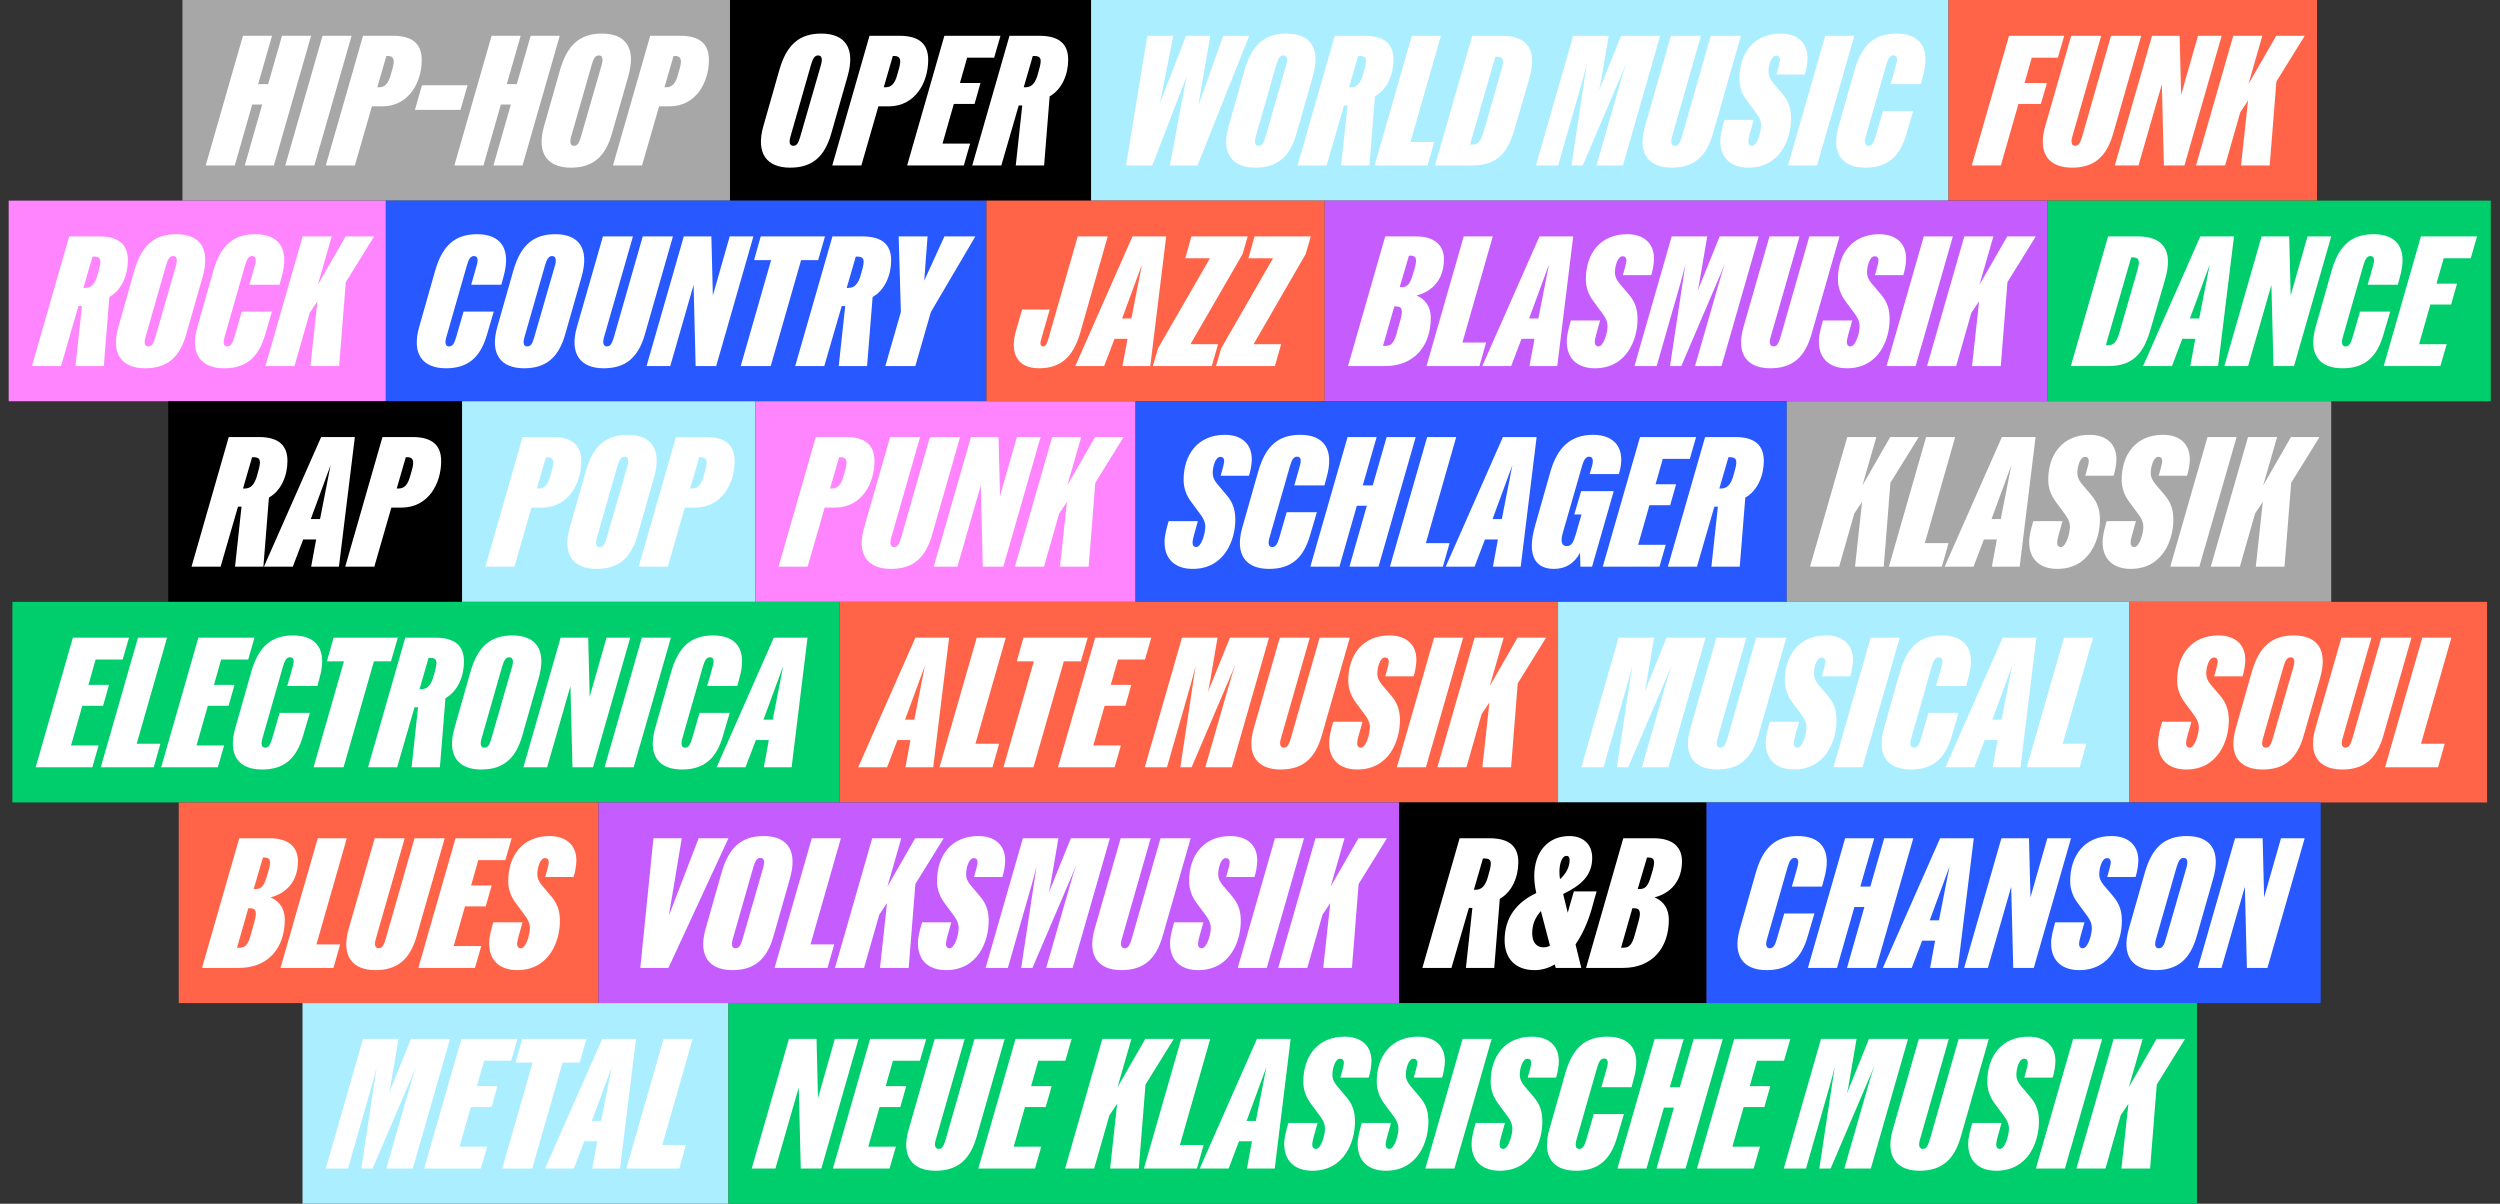
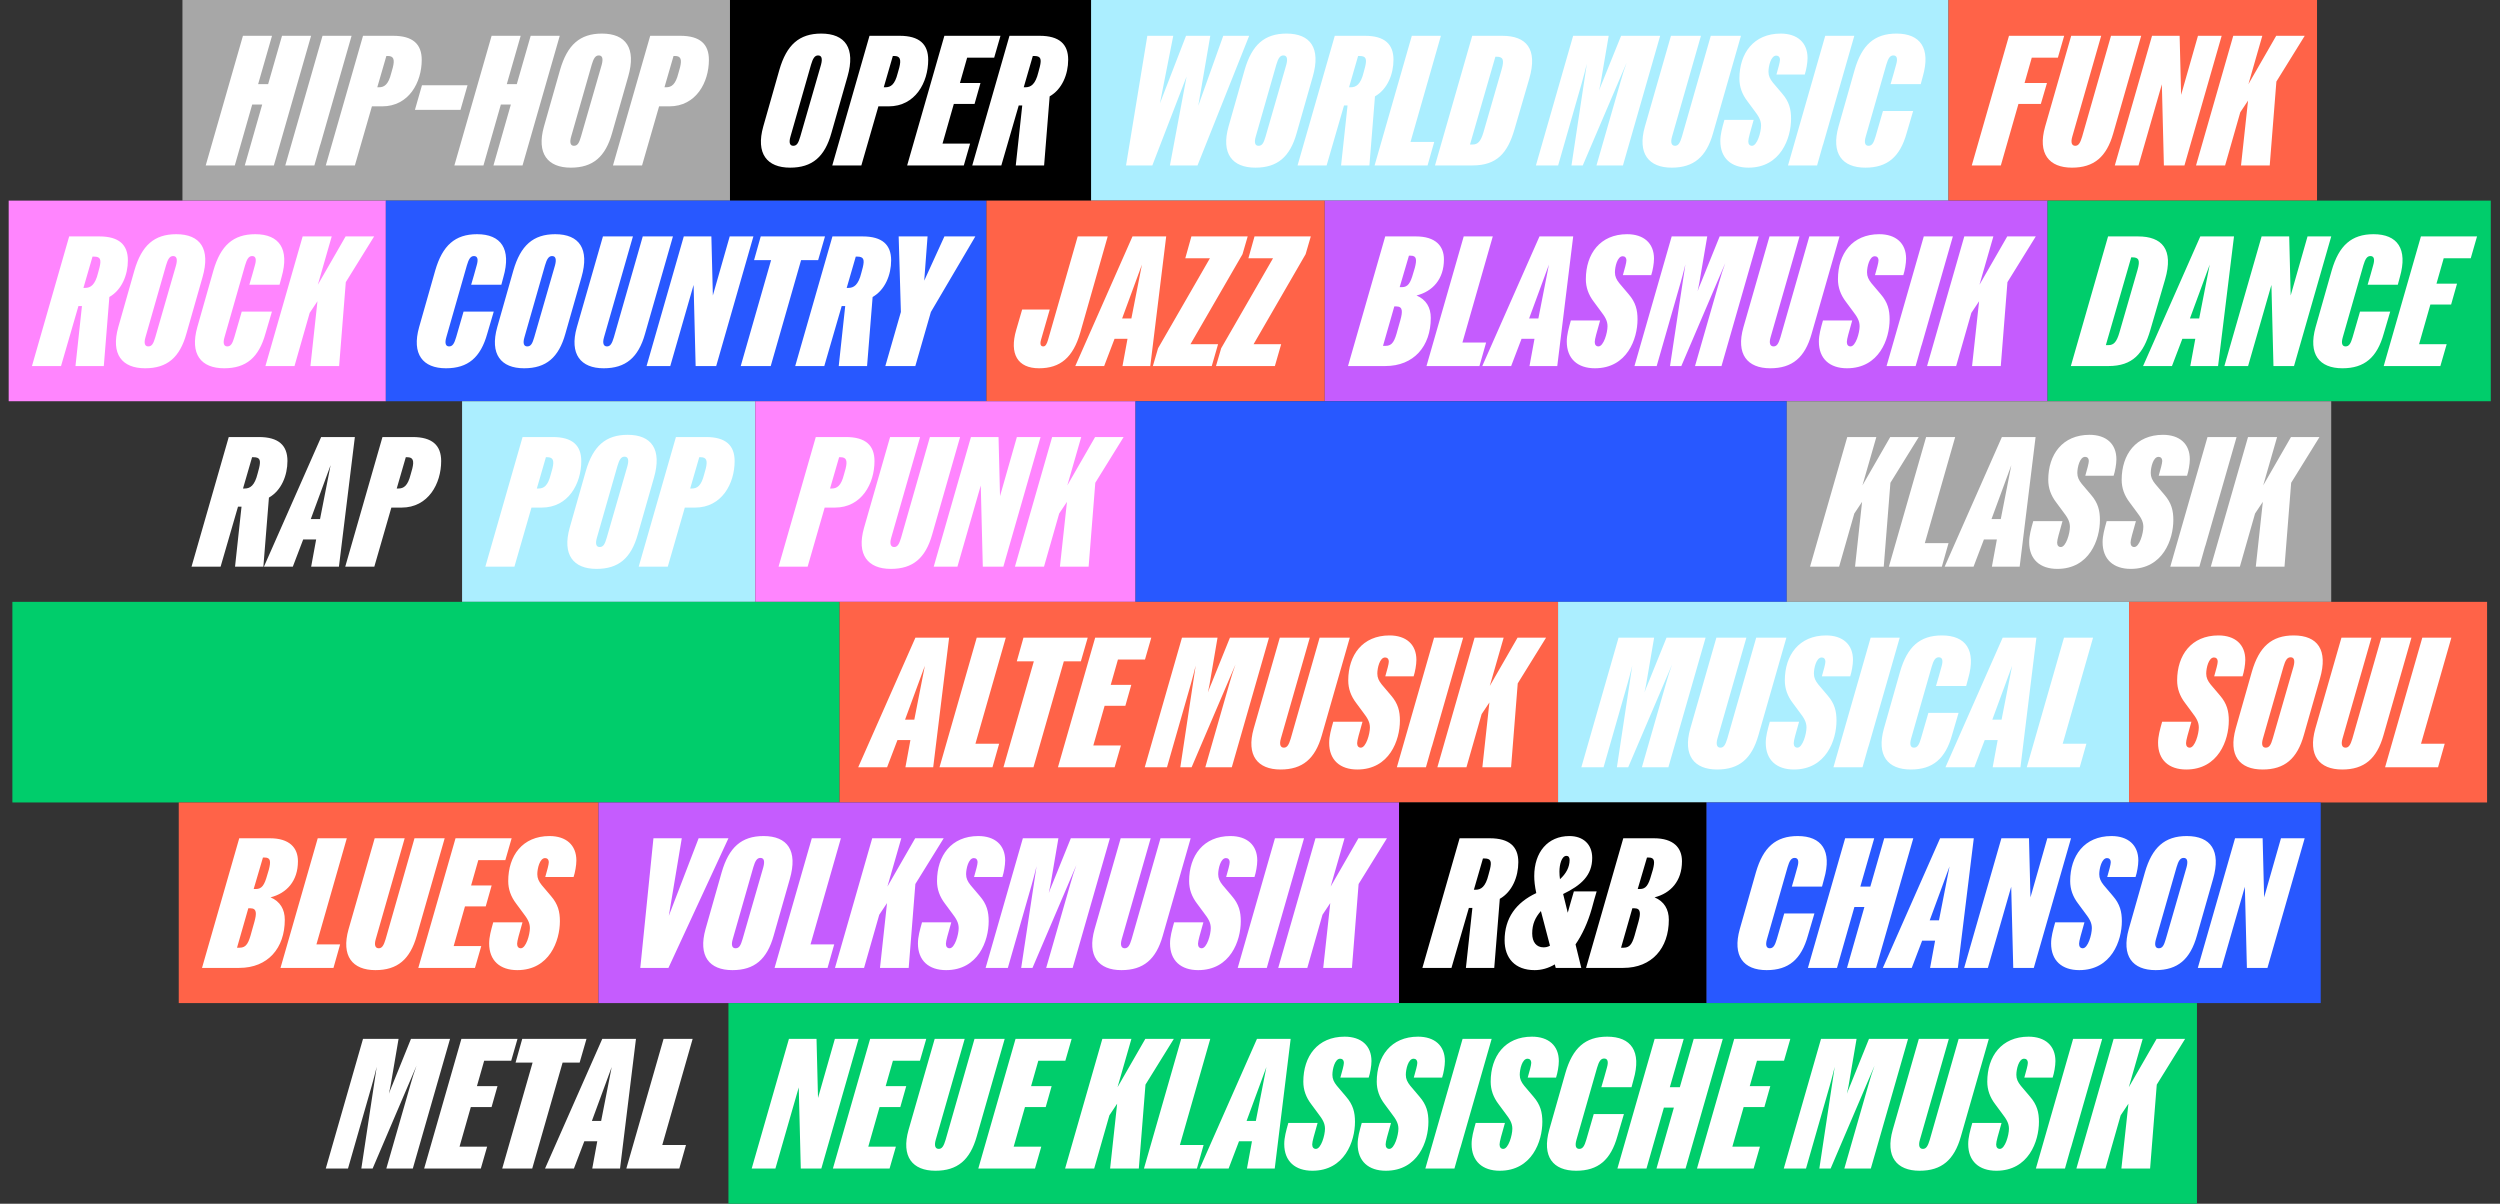
<svg xmlns="http://www.w3.org/2000/svg" width="4050" height="1950" viewBox="0 0 4050 1950" fill="none">
  <rect x="0" y="0" width="4050" height="1950" fill="#333333" stroke="none" />
  <rect width="887" height="325" transform="translate(295.566)" fill="#A7A7A7" />
  <path d="M396.566 268L424.766 169.3H408.566L380.366 268H333.266L393.566 58H440.666L418.166 136.3H434.366L456.866 58H503.966L443.666 268H396.566ZM462.173 268L522.473 58H569.573L519.473 232.6L518.273 236.2L509.273 268H462.173ZM527.798 268L588.098 58H636.998C668.798 58 683.198 71.5 683.198 97C683.198 133.3 662.498 172.3 618.998 172.3H602.498L574.898 268H527.798ZM611.198 141.4H613.898C622.598 141.4 629.198 136.9 633.698 118.9L636.398 109.3C639.698 96.1 637.598 90.7 628.298 90.7H625.898L611.198 141.4ZM672.187 178L683.587 138.1H757.387L745.987 178H672.187ZM799.398 268L827.598 169.3H811.398L783.198 268H736.098L796.398 58H843.498L820.998 136.3H837.198L859.698 58H906.798L846.498 268H799.398ZM924.705 271.6C887.205 271.6 868.905 248.8 881.205 205L907.305 113.2C919.005 72.7 939.405 54.4 975.105 54.4C1014.1 54.4 1030.9 78.1 1017.7 124L991.605 215.5C980.805 254.2 960.405 271.6 924.705 271.6ZM925.305 221.2C922.305 231.4 924.405 236.2 929.805 236.2C935.805 236.2 938.205 231.4 941.205 221.2L974.805 104.8C977.505 94.6 975.705 89.8 970.005 89.8C964.605 89.8 961.605 94.6 958.605 104.8L925.305 221.2ZM993.032 268L1053.33 58H1102.23C1134.03 58 1148.43 71.5 1148.43 97C1148.43 133.3 1127.73 172.3 1084.23 172.3H1067.73L1040.13 268H993.032ZM1076.43 141.4H1079.13C1087.83 141.4 1094.43 136.9 1098.93 118.9L1101.63 109.3C1104.93 96.1 1102.83 90.7 1093.53 90.7H1091.13L1076.43 141.4Z" fill="white" />
  <rect width="585" height="325" transform="translate(1182.57)" fill="black" />
  <path d="M1279.97 271.6C1242.47 271.6 1224.17 248.8 1236.47 205L1262.57 113.2C1274.27 72.7 1294.67 54.4 1330.37 54.4C1369.37 54.4 1386.17 78.1 1372.97 124L1346.87 215.5C1336.07 254.2 1315.67 271.6 1279.97 271.6ZM1280.57 221.2C1277.57 231.4 1279.67 236.2 1285.07 236.2C1291.07 236.2 1293.47 231.4 1296.47 221.2L1330.07 104.8C1332.77 94.6 1330.97 89.8 1325.27 89.8C1319.87 89.8 1316.87 94.6 1313.87 104.8L1280.57 221.2ZM1348.29 268L1408.59 58H1457.49C1489.29 58 1503.69 71.5 1503.69 97C1503.69 133.3 1482.99 172.3 1439.49 172.3H1422.99L1395.39 268H1348.29ZM1431.69 141.4H1434.39C1443.09 141.4 1449.69 136.9 1454.19 118.9L1456.89 109.3C1460.19 96.1 1458.09 90.7 1448.79 90.7H1446.39L1431.69 141.4ZM1469.58 268L1529.88 58H1620.78L1610.58 93.4H1566.78L1555.08 134.5H1588.38L1578.78 168.4H1545.18L1526.88 232.6H1571.58L1561.38 268H1469.58ZM1575.05 268L1635.35 58H1684.25C1716.05 58 1730.45 71.5 1730.45 96.7C1730.45 120.4 1720.55 144.7 1700.45 156.1L1691.45 268H1645.55L1656.05 170.8H1650.35L1622.15 268H1575.05ZM1658.45 141.4H1661.15C1669.85 141.4 1677.35 136.9 1682.15 117.1L1684.55 108.1C1687.55 95.5 1686.05 90.7 1675.55 90.7H1673.15L1658.45 141.4Z" fill="white" />
  <rect width="1389" height="325" transform="translate(1767.57)" fill="#ABEEFF" />
  <path d="M1824.17 268L1858.67 58H1900.67L1879.07 167.5L1921.37 58H1960.67L1941.17 171.4L1981.67 58H2023.67L1939.97 268H1895.27L1922.27 124L1866.77 268H1824.17ZM2033.72 271.6C1996.22 271.6 1977.92 248.8 1990.22 205L2016.32 113.2C2028.02 72.7 2048.42 54.4 2084.12 54.4C2123.12 54.4 2139.92 78.1 2126.72 124L2100.62 215.5C2089.82 254.2 2069.42 271.6 2033.72 271.6ZM2034.32 221.2C2031.32 231.4 2033.42 236.2 2038.82 236.2C2044.82 236.2 2047.22 231.4 2050.22 221.2L2083.82 104.8C2086.52 94.6 2084.72 89.8 2079.02 89.8C2073.62 89.8 2070.62 94.6 2067.62 104.8L2034.32 221.2ZM2102.04 268L2162.34 58H2211.24C2243.04 58 2257.44 71.5 2257.44 96.7C2257.44 120.4 2247.54 144.7 2227.44 156.1L2218.44 268H2172.54L2183.04 170.8H2177.34L2149.14 268H2102.04ZM2185.44 141.4H2188.14C2196.84 141.4 2204.34 136.9 2209.14 117.1L2211.54 108.1C2214.54 95.5 2213.04 90.7 2202.54 90.7H2200.14L2185.44 141.4ZM2226.85 268L2287.15 58H2334.25L2285.05 229.9H2323.45L2312.65 268H2226.85ZM2324.7 268L2385 58H2433.6C2472.6 58 2491.5 79 2477.4 127.6L2453.4 209.8C2442.3 247.9 2424.9 268 2385.6 268H2324.7ZM2381.4 234.1H2385.6C2394 234.1 2398.8 229.3 2403.3 214L2432.7 112.3C2437.2 96.7 2434.8 91.9 2424.6 91.9H2422.5L2381.4 234.1ZM2488.18 268L2548.48 58H2606.08L2593.18 133.6C2592.58 137.2 2591.68 141.7 2590.48 146.8C2591.98 142.3 2593.78 137.8 2595.88 133L2626.18 58H2689.48L2629.18 268H2586.28L2625.28 132.4C2628.28 121.6 2631.58 111.4 2635.18 101.5L2564.08 268H2545.78L2570.68 103.3C2567.98 114.4 2565.28 124.6 2562.88 133L2524.18 268H2488.18ZM2708.15 271.6C2670.95 271.6 2652.35 248.8 2664.65 205.3L2706.95 58H2755.55L2708.75 221.2C2705.75 231.4 2708.15 236.2 2713.55 236.2C2718.95 236.2 2721.65 231.4 2724.65 221.5L2771.45 58H2820.35L2775.05 216.1C2764.25 254.2 2743.85 271.6 2708.15 271.6ZM2832.53 271.6C2804.63 271.6 2786.93 256.3 2786.93 228.4C2786.93 217.6 2789.93 207.1 2793.53 194.2H2840.93C2835.53 213.4 2832.23 224.2 2832.23 229C2832.23 233.8 2834.63 236.2 2838.23 236.2C2846.63 236.2 2852.93 214 2852.93 203.5C2852.93 194.5 2848.73 187.9 2841.83 178.9L2830.73 163.9C2822.03 152.5 2817.83 140.5 2817.83 127.3C2817.83 86.2 2840.93 54.4 2884.73 54.4C2911.43 54.4 2928.23 68.8 2928.23 94C2928.23 101.8 2926.13 113.5 2923.73 120.7H2877.83C2880.83 110.2 2883.53 100.6 2883.53 97C2883.53 92.5 2881.13 90.1 2877.53 90.1C2868.83 90.1 2864.93 107.2 2864.93 116.2C2864.93 122.8 2867.33 127.9 2872.13 133.9L2887.13 151.6C2898.53 164.8 2901.53 177.1 2901.53 192.4C2901.53 223.9 2884.73 271.6 2832.53 271.6ZM2896.57 268L2956.88 58H3003.98L2953.88 232.6L2952.68 236.2L2943.68 268H2896.57ZM3021.9 271.6C2984.4 271.6 2966.1 248.8 2978.4 205L3004.5 113.2C3016.2 72.7 3036.6 54.4 3072.3 54.4C3111 54.4 3128.1 78.1 3114.9 124C3113.7 127.9 3112.8 132.4 3111.6 136.3H3062.7C3065.7 125.8 3069 115.3 3071.7 104.8C3074.7 94.6 3072.9 89.8 3067.2 89.8C3061.8 89.8 3058.8 94.6 3055.8 104.8L3022.5 221.2C3019.5 231.4 3021.6 236.2 3027 236.2C3032.7 236.2 3035.4 231.4 3038.4 221.2C3042.3 207.4 3046.5 193.6 3050.4 179.8H3099.3L3088.8 215.5C3078 254.2 3057.6 271.6 3021.9 271.6Z" fill="white" />
  <rect width="597" height="325" transform="translate(3156.57)" fill="#FF6348" />
  <path d="M3194.27 268L3254.57 58H3343.97L3333.77 93.4H3291.47L3279.77 134.5H3316.07L3306.17 168.4H3269.87L3241.37 268H3194.27ZM3356.53 271.6C3319.33 271.6 3300.73 248.8 3313.03 205.3L3355.33 58H3403.93L3357.13 221.2C3354.13 231.4 3356.53 236.2 3361.93 236.2C3367.33 236.2 3370.03 231.4 3373.03 221.5L3419.83 58H3468.73L3423.43 216.1C3412.63 254.2 3392.23 271.6 3356.53 271.6ZM3426 268L3486.3 58H3531L3533.4 153.7L3560.7 58H3599.1L3538.8 268H3505.5L3502.2 136.6L3464.4 268H3426ZM3557.55 268L3617.85 58H3664.95L3642.45 136.3L3687.45 58H3733.65L3687.75 132.1L3676.95 268H3630.45L3641.85 163L3629.25 181.9L3604.65 268H3557.55Z" fill="white" />
  <rect width="611" height="325" transform="translate(14.066 325)" fill="#FF85FE" />
  <path d="M51.766 593L112.066 383H160.966C192.766 383 207.166 396.5 207.166 421.7C207.166 445.4 197.266 469.7 177.166 481.1L168.166 593H122.266L132.766 495.8H127.066L98.866 593H51.766ZM135.166 466.4H137.866C146.566 466.4 154.066 461.9 158.866 442.1L161.266 433.1C164.266 420.5 162.766 415.7 152.266 415.7H149.866L135.166 466.4ZM235.099 596.6C197.599 596.6 179.299 573.8 191.599 530L217.699 438.2C229.399 397.7 249.799 379.4 285.499 379.4C324.499 379.4 341.299 403.1 328.099 449L301.999 540.5C291.199 579.2 270.799 596.6 235.099 596.6ZM235.699 546.2C232.699 556.4 234.799 561.2 240.199 561.2C246.199 561.2 248.599 556.4 251.599 546.2L285.199 429.8C287.899 419.6 286.099 414.8 280.399 414.8C274.999 414.8 271.999 419.6 268.999 429.8L235.699 546.2ZM363.127 596.6C325.627 596.6 307.327 573.8 319.627 530L345.727 438.2C357.427 397.7 377.827 379.4 413.527 379.4C452.227 379.4 469.327 403.1 456.127 449C454.927 452.9 454.027 457.4 452.827 461.3H403.927C406.927 450.8 410.227 440.3 412.927 429.8C415.927 419.6 414.127 414.8 408.427 414.8C403.027 414.8 400.027 419.6 397.027 429.8L363.727 546.2C360.727 556.4 362.827 561.2 368.227 561.2C373.927 561.2 376.627 556.4 379.627 546.2C383.527 532.4 387.727 518.6 391.627 504.8H440.527L430.027 540.5C419.227 579.2 398.827 596.6 363.127 596.6ZM429.989 593L490.289 383H537.389L514.889 461.3L559.889 383H606.089L560.189 457.1L549.389 593H502.889L514.289 488L501.689 506.9L477.089 593H429.989Z" fill="white" />
  <rect width="973" height="325" transform="translate(625.066 325)" fill="#2858FF" />
  <path d="M722.466 596.6C684.966 596.6 666.666 573.8 678.966 530L705.066 438.2C716.766 397.7 737.166 379.4 772.866 379.4C811.566 379.4 828.666 403.1 815.466 449C814.266 452.9 813.366 457.4 812.166 461.3H763.266C766.266 450.8 769.566 440.3 772.266 429.8C775.266 419.6 773.466 414.8 767.766 414.8C762.366 414.8 759.366 419.6 756.366 429.8L723.066 546.2C720.066 556.4 722.166 561.2 727.566 561.2C733.266 561.2 735.966 556.4 738.966 546.2C742.866 532.4 747.066 518.6 750.966 504.8H799.866L789.366 540.5C778.566 579.2 758.166 596.6 722.466 596.6ZM849.029 596.6C811.529 596.6 793.229 573.8 805.529 530L831.629 438.2C843.329 397.7 863.729 379.4 899.429 379.4C938.429 379.4 955.229 403.1 942.029 449L915.929 540.5C905.129 579.2 884.729 596.6 849.029 596.6ZM849.629 546.2C846.629 556.4 848.729 561.2 854.129 561.2C860.129 561.2 862.529 556.4 865.529 546.2L899.129 429.8C901.829 419.6 900.029 414.8 894.329 414.8C888.929 414.8 885.929 419.6 882.929 429.8L849.629 546.2ZM977.956 596.6C940.756 596.6 922.156 573.8 934.456 530.3L976.756 383H1025.36L978.556 546.2C975.556 556.4 977.956 561.2 983.356 561.2C988.756 561.2 991.456 556.4 994.456 546.5L1041.26 383H1090.16L1044.86 541.1C1034.06 579.2 1013.66 596.6 977.956 596.6ZM1047.43 593L1107.73 383H1152.43L1154.83 478.7L1182.13 383H1220.53L1160.23 593H1126.93L1123.63 461.6L1085.83 593H1047.43ZM1199.98 593L1249.18 421.4H1221.58L1232.38 383H1336.48L1325.38 421.4H1297.78L1248.58 593H1199.98ZM1288.25 593L1348.55 383H1397.45C1429.25 383 1443.65 396.5 1443.65 421.7C1443.65 445.4 1433.75 469.7 1413.65 481.1L1404.65 593H1358.75L1369.25 495.8H1363.55L1335.35 593H1288.25ZM1371.65 466.4H1374.35C1383.05 466.4 1390.55 461.9 1395.35 442.1L1397.75 433.1C1400.75 420.5 1399.25 415.7 1388.75 415.7H1386.35L1371.65 466.4ZM1434.24 593L1459.44 505.4L1455.84 383H1502.64L1497.24 454.7L1529.94 383H1580.04L1508.04 505.4L1482.84 593H1434.24Z" fill="white" />
  <rect width="548" height="325" transform="translate(1598.07 325)" fill="#FF6348" />
  <path d="M1683.17 596.6C1648.67 596.6 1634.87 573.5 1646.27 534.5L1655.87 501.5H1700.57L1686.47 550.4C1684.37 557.6 1685.87 561.2 1690.07 561.2C1693.67 561.2 1695.77 557.6 1697.87 550.4L1745.87 383H1794.47L1750.07 538.7C1738.37 579.2 1717.67 596.6 1683.17 596.6ZM1741.94 593L1834.64 383H1889.24L1863.44 593H1818.44L1826.54 548.9H1805.54L1788.74 593H1741.94ZM1817.84 515.9H1832.84L1849.94 428.6L1817.84 515.9ZM1867.66 593L1876.06 564.2L1960.06 418.4H1920.16L1930.06 383H2021.26L2012.86 411.8L1928.56 557.6H1973.26L1963.06 593H1867.66ZM1969.9 593L1978.3 564.2L2062.3 418.4H2022.4L2032.3 383H2123.5L2115.1 411.8L2030.8 557.6H2075.5L2065.3 593H1969.9Z" fill="white" />
  <rect width="1171" height="325" transform="translate(2146.07 325)" fill="#C55CFE" />
  <path d="M2183.77 593L2244.07 383H2293.87C2325.37 383 2339.17 398.3 2339.17 420.2C2339.17 452.3 2320.87 472.1 2294.77 478.7C2310.37 485.3 2317.87 498.2 2317.87 515C2317.87 560.9 2290.57 593 2244.07 593H2183.77ZM2240.47 560.3H2244.67C2255.77 560.3 2259.37 552.5 2264.17 534.2L2268.67 518.3C2272.27 505.1 2272.87 496.4 2262.07 496.4H2258.77L2240.47 560.3ZM2267.47 465.2H2271.07C2280.67 465.2 2284.87 458.9 2289.37 442.7L2292.07 433.7C2295.37 420.8 2295.07 414.2 2285.47 414.2H2282.47L2267.47 465.2ZM2310.91 593L2371.21 383H2418.31L2369.11 554.9H2407.51L2396.71 593H2310.91ZM2401.27 593L2493.97 383H2548.57L2522.77 593H2477.77L2485.87 548.9H2464.87L2448.07 593H2401.27ZM2477.17 515.9H2492.17L2509.27 428.6L2477.17 515.9ZM2583.78 596.6C2555.88 596.6 2538.18 581.3 2538.18 553.4C2538.18 542.6 2541.18 532.1 2544.78 519.2H2592.18C2586.78 538.4 2583.48 549.2 2583.48 554C2583.48 558.8 2585.88 561.2 2589.48 561.2C2597.88 561.2 2604.18 539 2604.18 528.5C2604.18 519.5 2599.98 512.9 2593.08 503.9L2581.98 488.9C2573.28 477.5 2569.08 465.5 2569.08 452.3C2569.08 411.2 2592.18 379.4 2635.98 379.4C2662.68 379.4 2679.48 393.8 2679.48 419C2679.48 426.8 2677.38 438.5 2674.98 445.7H2629.08C2632.08 435.2 2634.78 425.6 2634.78 422C2634.78 417.5 2632.38 415.1 2628.78 415.1C2620.08 415.1 2616.18 432.2 2616.18 441.2C2616.18 447.8 2618.58 452.9 2623.38 458.9L2638.38 476.6C2649.78 489.8 2652.78 502.1 2652.78 517.4C2652.78 548.9 2635.98 596.6 2583.78 596.6ZM2647.83 593L2708.13 383H2765.73L2752.83 458.6C2752.23 462.2 2751.33 466.7 2750.13 471.8C2751.63 467.3 2753.43 462.8 2755.53 458L2785.83 383H2849.13L2788.83 593H2745.93L2784.93 457.4C2787.93 446.6 2791.23 436.4 2794.83 426.5L2723.73 593H2705.43L2730.33 428.3C2727.63 439.4 2724.93 449.6 2722.53 458L2683.83 593H2647.83ZM2867.8 596.6C2830.6 596.6 2812 573.8 2824.3 530.3L2866.6 383H2915.2L2868.4 546.2C2865.4 556.4 2867.8 561.2 2873.2 561.2C2878.6 561.2 2881.3 556.4 2884.3 546.5L2931.1 383H2980L2934.7 541.1C2923.9 579.2 2903.5 596.6 2867.8 596.6ZM2992.18 596.6C2964.28 596.6 2946.58 581.3 2946.58 553.4C2946.58 542.6 2949.58 532.1 2953.18 519.2H3000.58C2995.18 538.4 2991.88 549.2 2991.88 554C2991.88 558.8 2994.28 561.2 2997.88 561.2C3006.28 561.2 3012.58 539 3012.58 528.5C3012.58 519.5 3008.38 512.9 3001.48 503.9L2990.38 488.9C2981.68 477.5 2977.48 465.5 2977.48 452.3C2977.48 411.2 3000.58 379.4 3044.38 379.4C3071.08 379.4 3087.88 393.8 3087.88 419C3087.88 426.8 3085.78 438.5 3083.38 445.7H3037.48C3040.48 435.2 3043.18 425.6 3043.18 422C3043.18 417.5 3040.78 415.1 3037.18 415.1C3028.48 415.1 3024.58 432.2 3024.58 441.2C3024.58 447.8 3026.98 452.9 3031.78 458.9L3046.78 476.6C3058.18 489.8 3061.18 502.1 3061.18 517.4C3061.18 548.9 3044.38 596.6 2992.18 596.6ZM3056.23 593L3116.53 383H3163.63L3113.53 557.6L3112.33 561.2L3103.33 593H3056.23ZM3121.85 593L3182.15 383H3229.25L3206.75 461.3L3251.75 383H3297.95L3252.05 457.1L3241.25 593H3194.75L3206.15 488L3193.55 506.9L3168.95 593H3121.85Z" fill="white" />
  <rect width="718" height="325" transform="translate(3317.07 325)" fill="#00CD6B" />
  <path d="M3354.77 593L3415.07 383H3463.67C3502.67 383 3521.57 404 3507.47 452.6L3483.47 534.8C3472.37 572.9 3454.97 593 3415.67 593H3354.77ZM3411.47 559.1H3415.67C3424.07 559.1 3428.87 554.3 3433.37 539L3462.77 437.3C3467.27 421.7 3464.87 416.9 3454.67 416.9H3452.57L3411.47 559.1ZM3471.78 593L3564.48 383H3619.08L3593.28 593H3548.28L3556.38 548.9H3535.38L3518.58 593H3471.78ZM3547.68 515.9H3562.68L3579.78 428.6L3547.68 515.9ZM3603.5 593L3663.8 383H3708.5L3710.9 478.7L3738.2 383H3776.6L3716.3 593H3683L3679.7 461.6L3641.9 593H3603.5ZM3794.74 596.6C3757.24 596.6 3738.94 573.8 3751.24 530L3777.34 438.2C3789.04 397.7 3809.44 379.4 3845.14 379.4C3883.84 379.4 3900.94 403.1 3887.74 449C3886.54 452.9 3885.64 457.4 3884.44 461.3H3835.54C3838.54 450.8 3841.84 440.3 3844.54 429.8C3847.54 419.6 3845.74 414.8 3840.04 414.8C3834.64 414.8 3831.64 419.6 3828.64 429.8L3795.34 546.2C3792.34 556.4 3794.44 561.2 3799.84 561.2C3805.54 561.2 3808.24 556.4 3811.24 546.2C3815.14 532.4 3819.34 518.6 3823.24 504.8H3872.14L3861.64 540.5C3850.84 579.2 3830.44 596.6 3794.74 596.6ZM3861.6 593L3921.9 383H4012.8L4002.6 418.4H3958.8L3947.1 459.5H3980.4L3970.8 493.4H3937.2L3918.9 557.6H3963.6L3953.4 593H3861.6Z" fill="white" />
-   <rect width="476" height="325" transform="translate(272.566 650)" fill="black" />
  <path d="M310.266 918L370.566 708H419.466C451.266 708 465.666 721.5 465.666 746.7C465.666 770.4 455.766 794.7 435.666 806.1L426.666 918H380.766L391.266 820.8H385.566L357.366 918H310.266ZM393.666 791.4H396.366C405.066 791.4 412.566 786.9 417.366 767.1L419.766 758.1C422.766 745.5 421.266 740.7 410.766 740.7H408.366L393.666 791.4ZM427.571 918L520.271 708H574.871L549.071 918H504.071L512.171 873.9H491.171L474.371 918H427.571ZM503.471 840.9H518.471L535.571 753.6L503.471 840.9ZM559.29 918L619.59 708H668.49C700.29 708 714.69 721.5 714.69 747C714.69 783.3 693.99 822.3 650.49 822.3H633.99L606.39 918H559.29ZM642.69 791.4H645.39C654.09 791.4 660.69 786.9 665.19 768.9L667.89 759.3C671.19 746.1 669.09 740.7 659.79 740.7H657.39L642.69 791.4Z" fill="white" />
  <rect width="475" height="325" transform="translate(748.566 650)" fill="#ABEEFF" />
  <path d="M786.266 918L846.566 708H895.466C927.266 708 941.666 721.5 941.666 747C941.666 783.3 920.966 822.3 877.466 822.3H860.966L833.366 918H786.266ZM869.666 791.4H872.366C881.066 791.4 887.666 786.9 892.166 768.9L894.866 759.3C898.166 746.1 896.066 740.7 886.766 740.7H884.366L869.666 791.4ZM966.377 921.6C928.877 921.6 910.577 898.8 922.877 855L948.977 763.2C960.677 722.7 981.077 704.4 1016.78 704.4C1055.78 704.4 1072.58 728.1 1059.38 774L1033.28 865.5C1022.48 904.2 1002.08 921.6 966.377 921.6ZM966.977 871.2C963.977 881.4 966.077 886.2 971.477 886.2C977.477 886.2 979.877 881.4 982.877 871.2L1016.48 754.8C1019.18 744.6 1017.38 739.8 1011.68 739.8C1006.28 739.8 1003.28 744.6 1000.28 754.8L966.977 871.2ZM1034.7 918L1095 708H1143.9C1175.7 708 1190.1 721.5 1190.1 747C1190.1 783.3 1169.4 822.3 1125.9 822.3H1109.4L1081.8 918H1034.7ZM1118.1 791.4H1120.8C1129.5 791.4 1136.1 786.9 1140.6 768.9L1143.3 759.3C1146.6 746.1 1144.5 740.7 1135.2 740.7H1132.8L1118.1 791.4Z" fill="white" />
  <rect width="616" height="325" transform="translate(1223.57 650)" fill="#FF85FE" />
  <path d="M1261.27 918L1321.57 708H1370.47C1402.27 708 1416.67 721.5 1416.67 747C1416.67 783.3 1395.97 822.3 1352.47 822.3H1335.97L1308.37 918H1261.27ZM1344.67 791.4H1347.37C1356.07 791.4 1362.67 786.9 1367.17 768.9L1369.87 759.3C1373.17 746.1 1371.07 740.7 1361.77 740.7H1359.37L1344.67 791.4ZM1443.16 921.6C1405.96 921.6 1387.36 898.8 1399.66 855.3L1441.96 708H1490.56L1443.76 871.2C1440.76 881.4 1443.16 886.2 1448.56 886.2C1453.96 886.2 1456.66 881.4 1459.66 871.5L1506.46 708H1555.36L1510.06 866.1C1499.26 904.2 1478.86 921.6 1443.16 921.6ZM1512.63 918L1572.93 708H1617.63L1620.03 803.7L1647.33 708H1685.73L1625.43 918H1592.13L1588.83 786.6L1551.03 918H1512.63ZM1644.18 918L1704.48 708H1751.58L1729.08 786.3L1774.08 708H1820.28L1774.38 782.1L1763.58 918H1717.08L1728.48 813L1715.88 831.9L1691.28 918H1644.18Z" fill="white" />
  <rect width="1055" height="325" transform="translate(1839.57 650)" fill="#2858FF" />
-   <path d="M1932.17 921.6C1904.27 921.6 1886.57 906.3 1886.57 878.4C1886.57 867.6 1889.57 857.1 1893.17 844.2H1940.57C1935.17 863.4 1931.87 874.2 1931.87 879C1931.87 883.8 1934.27 886.2 1937.87 886.2C1946.27 886.2 1952.57 864 1952.57 853.5C1952.57 844.5 1948.37 837.9 1941.47 828.9L1930.37 813.9C1921.67 802.5 1917.47 790.5 1917.47 777.3C1917.47 736.2 1940.57 704.4 1984.37 704.4C2011.07 704.4 2027.87 718.8 2027.87 744C2027.87 751.8 2025.77 763.5 2023.37 770.7H1977.47C1980.47 760.2 1983.17 750.6 1983.17 747C1983.17 742.5 1980.77 740.1 1977.17 740.1C1968.47 740.1 1964.57 757.2 1964.57 766.2C1964.57 772.8 1966.97 777.9 1971.77 783.9L1986.77 801.6C1998.17 814.8 2001.17 827.1 2001.17 842.4C2001.17 873.9 1984.37 921.6 1932.17 921.6ZM2055.91 921.6C2018.41 921.6 2000.11 898.8 2012.41 855L2038.51 763.2C2050.21 722.7 2070.61 704.4 2106.31 704.4C2145.01 704.4 2162.11 728.1 2148.91 774C2147.71 777.9 2146.81 782.4 2145.61 786.3H2096.71C2099.71 775.8 2103.01 765.3 2105.71 754.8C2108.71 744.6 2106.91 739.8 2101.21 739.8C2095.81 739.8 2092.81 744.6 2089.81 754.8L2056.51 871.2C2053.51 881.4 2055.61 886.2 2061.01 886.2C2066.71 886.2 2069.41 881.4 2072.41 871.2C2076.31 857.4 2080.51 843.6 2084.41 829.8H2133.31L2122.81 865.5C2112.01 904.2 2091.61 921.6 2055.91 921.6ZM2186.07 918L2214.27 819.3H2198.07L2169.87 918H2122.77L2183.07 708H2230.17L2207.67 786.3H2223.87L2246.37 708H2293.47L2233.17 918H2186.07ZM2251.68 918L2311.98 708H2359.08L2309.88 879.9H2348.28L2337.48 918H2251.68ZM2342.03 918L2434.73 708H2489.33L2463.53 918H2418.53L2426.63 873.9H2405.63L2388.83 918H2342.03ZM2417.93 840.9H2432.93L2450.03 753.6L2417.93 840.9ZM2517.35 921.6C2488.55 921.6 2472.65 901.8 2486.75 852L2511.95 763.2C2523.05 725.4 2543.75 704.4 2580.95 704.4C2616.95 704.4 2634.05 727.8 2623.25 765.6L2622.65 768H2575.25L2579.15 754.8C2581.85 744.6 2580.05 739.8 2574.35 739.8C2568.95 739.8 2565.95 744.6 2562.95 754.8L2531.45 864.3C2527.55 879 2530.85 884.7 2538.05 884.7C2545.55 884.7 2548.85 879 2552.45 866.7L2562.05 833.4H2550.35L2561.45 795.6H2614.25L2579.15 918H2560.25L2559.65 895.5C2550.05 913.5 2535.35 921.6 2517.35 921.6ZM2596.5 918L2656.8 708H2747.7L2737.5 743.4H2693.7L2682 784.5H2715.3L2705.7 818.4H2672.1L2653.8 882.6H2698.5L2688.3 918H2596.5ZM2701.97 918L2762.27 708H2811.17C2842.97 708 2857.37 721.5 2857.37 746.7C2857.37 770.4 2847.47 794.7 2827.37 806.1L2818.37 918H2772.47L2782.97 820.8H2777.27L2749.07 918H2701.97ZM2785.37 791.4H2788.07C2796.77 791.4 2804.27 786.9 2809.07 767.1L2811.47 758.1C2814.47 745.5 2812.97 740.7 2802.47 740.7H2800.07L2785.37 791.4Z" fill="white" />
  <rect width="882" height="325" transform="translate(2894.57 650)" fill="#A7A7A7" />
  <path d="M2932.27 918L2992.57 708H3039.67L3017.17 786.3L3062.17 708H3108.37L3062.47 782.1L3051.67 918H3005.17L3016.57 813L3003.97 831.9L2979.37 918H2932.27ZM3060 918L3120.3 708H3167.4L3118.2 879.9H3156.6L3145.8 918H3060ZM3150.35 918L3243.05 708H3297.65L3271.85 918H3226.85L3234.95 873.9H3213.95L3197.15 918H3150.35ZM3226.25 840.9H3241.25L3258.35 753.6L3226.25 840.9ZM3332.87 921.6C3304.97 921.6 3287.27 906.3 3287.27 878.4C3287.27 867.6 3290.27 857.1 3293.87 844.2H3341.27C3335.87 863.4 3332.57 874.2 3332.57 879C3332.57 883.8 3334.97 886.2 3338.57 886.2C3346.97 886.2 3353.27 864 3353.27 853.5C3353.27 844.5 3349.07 837.9 3342.17 828.9L3331.07 813.9C3322.37 802.5 3318.17 790.5 3318.17 777.3C3318.17 736.2 3341.27 704.4 3385.07 704.4C3411.77 704.4 3428.57 718.8 3428.57 744C3428.57 751.8 3426.47 763.5 3424.07 770.7H3378.17C3381.17 760.2 3383.87 750.6 3383.87 747C3383.87 742.5 3381.47 740.1 3377.87 740.1C3369.17 740.1 3365.27 757.2 3365.27 766.2C3365.27 772.8 3367.67 777.9 3372.47 783.9L3387.47 801.6C3398.87 814.8 3401.87 827.1 3401.87 842.4C3401.87 873.9 3385.07 921.6 3332.87 921.6ZM3451.81 921.6C3423.91 921.6 3406.21 906.3 3406.21 878.4C3406.21 867.6 3409.21 857.1 3412.81 844.2H3460.21C3454.81 863.4 3451.51 874.2 3451.51 879C3451.51 883.8 3453.91 886.2 3457.51 886.2C3465.91 886.2 3472.21 864 3472.21 853.5C3472.21 844.5 3468.01 837.9 3461.11 828.9L3450.01 813.9C3441.31 802.5 3437.11 790.5 3437.11 777.3C3437.11 736.2 3460.21 704.4 3504.01 704.4C3530.71 704.4 3547.51 718.8 3547.51 744C3547.51 751.8 3545.41 763.5 3543.01 770.7H3497.11C3500.11 760.2 3502.81 750.6 3502.81 747C3502.81 742.5 3500.41 740.1 3496.81 740.1C3488.11 740.1 3484.21 757.2 3484.21 766.2C3484.21 772.8 3486.61 777.9 3491.41 783.9L3506.41 801.6C3517.81 814.8 3520.81 827.1 3520.81 842.4C3520.81 873.9 3504.01 921.6 3451.81 921.6ZM3515.86 918L3576.16 708H3623.26L3573.16 882.6L3571.96 886.2L3562.96 918H3515.86ZM3581.49 918L3641.79 708H3688.89L3666.39 786.3L3711.39 708H3757.59L3711.69 782.1L3700.89 918H3654.39L3665.79 813L3653.19 831.9L3628.59 918H3581.49Z" fill="white" />
  <rect width="1340" height="325" transform="translate(20.066 975)" fill="#00CD6B" />
-   <path d="M57.766 1243L118.066 1033H208.966L198.766 1068.4H154.966L143.266 1109.5H176.566L166.966 1143.4H133.366L115.066 1207.6H159.766L149.566 1243H57.766ZM163.235 1243L223.535 1033H270.635L221.435 1204.9H259.835L249.035 1243H163.235ZM261.087 1243L321.387 1033H412.287L402.087 1068.4H358.287L346.587 1109.5H379.887L370.287 1143.4H336.687L318.387 1207.6H363.087L352.887 1243H261.087ZM424.498 1246.6C386.998 1246.6 368.698 1223.8 380.998 1180L407.098 1088.2C418.798 1047.7 439.198 1029.4 474.898 1029.4C513.598 1029.4 530.698 1053.1 517.498 1099C516.298 1102.9 515.398 1107.4 514.198 1111.3H465.298C468.298 1100.8 471.598 1090.3 474.298 1079.8C477.298 1069.6 475.498 1064.8 469.798 1064.8C464.398 1064.8 461.398 1069.6 458.398 1079.8L425.098 1196.2C422.098 1206.4 424.198 1211.2 429.598 1211.2C435.298 1211.2 437.998 1206.4 440.998 1196.2C444.898 1182.4 449.098 1168.6 452.998 1154.8H501.898L491.398 1190.5C480.598 1229.2 460.198 1246.6 424.498 1246.6ZM507.966 1243L557.166 1071.4H529.566L540.366 1033H644.466L633.366 1071.4H605.766L556.566 1243H507.966ZM596.243 1243L656.543 1033H705.443C737.243 1033 751.643 1046.5 751.643 1071.7C751.643 1095.4 741.743 1119.7 721.643 1131.1L712.643 1243H666.743L677.243 1145.8H671.543L643.343 1243H596.243ZM679.643 1116.4H682.343C691.043 1116.4 698.543 1111.9 703.343 1092.1L705.743 1083.1C708.743 1070.5 707.243 1065.7 696.743 1065.7H694.343L679.643 1116.4ZM779.576 1246.6C742.076 1246.6 723.776 1223.8 736.076 1180L762.176 1088.2C773.876 1047.7 794.276 1029.4 829.976 1029.4C868.976 1029.4 885.776 1053.1 872.576 1099L846.476 1190.5C835.676 1229.2 815.276 1246.6 779.576 1246.6ZM780.176 1196.2C777.176 1206.4 779.276 1211.2 784.676 1211.2C790.676 1211.2 793.076 1206.4 796.076 1196.2L829.676 1079.8C832.376 1069.6 830.576 1064.8 824.876 1064.8C819.476 1064.8 816.476 1069.6 813.476 1079.8L780.176 1196.2ZM847.903 1243L908.203 1033H952.903L955.303 1128.7L982.603 1033H1021L960.703 1243H927.403L924.103 1111.6L886.303 1243H847.903ZM979.446 1243L1039.75 1033H1086.85L1036.75 1207.6L1035.55 1211.2L1026.55 1243H979.446ZM1104.77 1246.6C1067.27 1246.6 1048.97 1223.8 1061.27 1180L1087.37 1088.2C1099.07 1047.7 1119.47 1029.4 1155.17 1029.4C1193.87 1029.4 1210.97 1053.1 1197.77 1099C1196.57 1102.9 1195.67 1107.4 1194.47 1111.3H1145.57C1148.57 1100.8 1151.87 1090.3 1154.57 1079.8C1157.57 1069.6 1155.77 1064.8 1150.07 1064.8C1144.67 1064.8 1141.67 1069.6 1138.67 1079.8L1105.37 1196.2C1102.37 1206.4 1104.47 1211.2 1109.87 1211.2C1115.57 1211.2 1118.27 1206.4 1121.27 1196.2C1125.17 1182.4 1129.37 1168.6 1133.27 1154.8H1182.17L1171.67 1190.5C1160.87 1229.2 1140.47 1246.6 1104.77 1246.6ZM1160.91 1243L1253.61 1033H1308.21L1282.41 1243H1237.41L1245.51 1198.9H1224.51L1207.71 1243H1160.91ZM1236.81 1165.9H1251.81L1268.91 1078.6L1236.81 1165.9Z" fill="white" />
  <rect width="1164" height="325" transform="translate(1360.07 975)" fill="#FF6348" />
  <path d="M1390.27 1243L1482.97 1033H1537.57L1511.77 1243H1466.77L1474.87 1198.9H1453.87L1437.07 1243H1390.27ZM1466.17 1165.9H1481.17L1498.27 1078.6L1466.17 1165.9ZM1521.99 1243L1582.29 1033H1629.39L1580.19 1204.9H1618.59L1607.79 1243H1521.99ZM1625.6 1243L1674.8 1071.4H1647.2L1658 1033H1762.1L1751 1071.4H1723.4L1674.2 1243H1625.6ZM1713.88 1243L1774.18 1033H1865.08L1854.88 1068.4H1811.08L1799.38 1109.5H1832.68L1823.08 1143.4H1789.48L1771.18 1207.6H1815.88L1805.68 1243H1713.88ZM1854.5 1243L1914.8 1033H1972.4L1959.5 1108.6C1958.9 1112.2 1958 1116.7 1956.8 1121.8C1958.3 1117.3 1960.1 1112.8 1962.2 1108L1992.5 1033H2055.8L1995.5 1243H1952.6L1991.6 1107.4C1994.6 1096.6 1997.9 1086.4 2001.5 1076.5L1930.4 1243H1912.1L1937 1078.3C1934.3 1089.4 1931.6 1099.6 1929.2 1108L1890.5 1243H1854.5ZM2074.48 1246.6C2037.28 1246.6 2018.68 1223.8 2030.98 1180.3L2073.28 1033H2121.88L2075.08 1196.2C2072.08 1206.4 2074.48 1211.2 2079.88 1211.2C2085.28 1211.2 2087.98 1206.4 2090.98 1196.5L2137.78 1033H2186.68L2141.38 1191.1C2130.58 1229.2 2110.18 1246.6 2074.48 1246.6ZM2198.86 1246.6C2170.96 1246.6 2153.26 1231.3 2153.26 1203.4C2153.26 1192.6 2156.26 1182.1 2159.86 1169.2H2207.26C2201.86 1188.4 2198.56 1199.2 2198.56 1204C2198.56 1208.8 2200.96 1211.2 2204.56 1211.2C2212.96 1211.2 2219.26 1189 2219.26 1178.5C2219.26 1169.5 2215.06 1162.9 2208.16 1153.9L2197.06 1138.9C2188.36 1127.5 2184.16 1115.5 2184.16 1102.3C2184.16 1061.2 2207.26 1029.4 2251.06 1029.4C2277.76 1029.4 2294.56 1043.8 2294.56 1069C2294.56 1076.8 2292.46 1088.5 2290.06 1095.7H2244.16C2247.16 1085.2 2249.86 1075.6 2249.86 1072C2249.86 1067.5 2247.46 1065.1 2243.86 1065.1C2235.16 1065.1 2231.26 1082.2 2231.26 1091.2C2231.26 1097.8 2233.66 1102.9 2238.46 1108.9L2253.46 1126.6C2264.86 1139.8 2267.86 1152.1 2267.86 1167.4C2267.86 1198.9 2251.06 1246.6 2198.86 1246.6ZM2262.9 1243L2323.2 1033H2370.3L2320.2 1207.6L2319 1211.2L2310 1243H2262.9ZM2328.53 1243L2388.83 1033H2435.93L2413.43 1111.3L2458.43 1033H2504.63L2458.73 1107.1L2447.93 1243H2401.43L2412.83 1138L2400.23 1156.9L2375.63 1243H2328.53Z" fill="white" />
  <rect width="925" height="325" transform="translate(2524.07 975)" fill="#ABEEFF" />
  <path d="M2561.77 1243L2622.07 1033H2679.67L2666.77 1108.6C2666.17 1112.2 2665.27 1116.7 2664.07 1121.8C2665.57 1117.3 2667.37 1112.8 2669.47 1108L2699.77 1033H2763.07L2702.77 1243H2659.87L2698.87 1107.4C2701.87 1096.6 2705.17 1086.4 2708.77 1076.5L2637.67 1243H2619.37L2644.27 1078.3C2641.57 1089.4 2638.87 1099.6 2636.47 1108L2597.77 1243H2561.77ZM2781.74 1246.6C2744.54 1246.6 2725.94 1223.8 2738.24 1180.3L2780.54 1033H2829.14L2782.34 1196.2C2779.34 1206.4 2781.74 1211.2 2787.14 1211.2C2792.54 1211.2 2795.24 1206.4 2798.24 1196.5L2845.04 1033H2893.94L2848.64 1191.1C2837.84 1229.2 2817.44 1246.6 2781.74 1246.6ZM2906.12 1246.6C2878.22 1246.6 2860.52 1231.3 2860.52 1203.4C2860.52 1192.6 2863.52 1182.1 2867.12 1169.2H2914.52C2909.12 1188.4 2905.82 1199.2 2905.82 1204C2905.82 1208.8 2908.22 1211.2 2911.82 1211.2C2920.22 1211.2 2926.52 1189 2926.52 1178.5C2926.52 1169.5 2922.32 1162.9 2915.42 1153.9L2904.32 1138.9C2895.62 1127.5 2891.42 1115.5 2891.42 1102.3C2891.42 1061.2 2914.52 1029.4 2958.32 1029.4C2985.02 1029.4 3001.82 1043.8 3001.82 1069C3001.82 1076.8 2999.72 1088.5 2997.32 1095.7H2951.42C2954.42 1085.2 2957.12 1075.6 2957.12 1072C2957.12 1067.5 2954.72 1065.1 2951.12 1065.1C2942.42 1065.1 2938.52 1082.2 2938.52 1091.2C2938.52 1097.8 2940.92 1102.9 2945.72 1108.9L2960.72 1126.6C2972.12 1139.8 2975.12 1152.1 2975.12 1167.4C2975.12 1198.9 2958.32 1246.6 2906.12 1246.6ZM2970.16 1243L3030.46 1033H3077.56L3027.46 1207.6L3026.26 1211.2L3017.26 1243H2970.16ZM3095.49 1246.6C3057.99 1246.6 3039.69 1223.8 3051.99 1180L3078.09 1088.2C3089.79 1047.7 3110.19 1029.4 3145.89 1029.4C3184.59 1029.4 3201.69 1053.1 3188.49 1099C3187.29 1102.9 3186.39 1107.4 3185.19 1111.3H3136.29C3139.29 1100.8 3142.59 1090.3 3145.29 1079.8C3148.29 1069.6 3146.49 1064.8 3140.79 1064.8C3135.39 1064.8 3132.39 1069.6 3129.39 1079.8L3096.09 1196.2C3093.09 1206.4 3095.19 1211.2 3100.59 1211.2C3106.29 1211.2 3108.99 1206.4 3111.99 1196.2C3115.89 1182.4 3120.09 1168.6 3123.99 1154.8H3172.89L3162.39 1190.5C3151.59 1229.2 3131.19 1246.6 3095.49 1246.6ZM3151.63 1243L3244.33 1033H3298.93L3273.13 1243H3228.13L3236.23 1198.9H3215.23L3198.43 1243H3151.63ZM3227.53 1165.9H3242.53L3259.63 1078.6L3227.53 1165.9ZM3283.35 1243L3343.65 1033H3390.75L3341.55 1204.9H3379.95L3369.15 1243H3283.35Z" fill="white" />
  <rect width="580" height="325" transform="translate(3449.07 975)" fill="#FF6348" />
  <path d="M3541.67 1246.6C3513.77 1246.6 3496.07 1231.3 3496.07 1203.4C3496.07 1192.6 3499.07 1182.1 3502.67 1169.2H3550.07C3544.67 1188.4 3541.37 1199.2 3541.37 1204C3541.37 1208.8 3543.77 1211.2 3547.37 1211.2C3555.77 1211.2 3562.07 1189 3562.07 1178.5C3562.07 1169.5 3557.87 1162.9 3550.97 1153.9L3539.87 1138.9C3531.17 1127.5 3526.97 1115.5 3526.97 1102.3C3526.97 1061.2 3550.07 1029.4 3593.87 1029.4C3620.57 1029.4 3637.37 1043.8 3637.37 1069C3637.37 1076.8 3635.27 1088.5 3632.87 1095.7H3586.97C3589.97 1085.2 3592.67 1075.6 3592.67 1072C3592.67 1067.5 3590.27 1065.1 3586.67 1065.1C3577.97 1065.1 3574.07 1082.2 3574.07 1091.2C3574.07 1097.8 3576.47 1102.9 3581.27 1108.9L3596.27 1126.6C3607.67 1139.8 3610.67 1152.1 3610.67 1167.4C3610.67 1198.9 3593.87 1246.6 3541.67 1246.6ZM3665.41 1246.6C3627.91 1246.6 3609.61 1223.8 3621.91 1180L3648.01 1088.2C3659.71 1047.7 3680.11 1029.4 3715.81 1029.4C3754.81 1029.4 3771.61 1053.1 3758.41 1099L3732.31 1190.5C3721.51 1229.2 3701.11 1246.6 3665.41 1246.6ZM3666.01 1196.2C3663.01 1206.4 3665.11 1211.2 3670.51 1211.2C3676.51 1211.2 3678.91 1206.4 3681.91 1196.2L3715.51 1079.8C3718.21 1069.6 3716.41 1064.8 3710.71 1064.8C3705.31 1064.8 3702.31 1069.6 3699.31 1079.8L3666.01 1196.2ZM3794.34 1246.6C3757.14 1246.6 3738.54 1223.8 3750.84 1180.3L3793.14 1033H3841.74L3794.94 1196.2C3791.94 1206.4 3794.34 1211.2 3799.74 1211.2C3805.14 1211.2 3807.84 1206.4 3810.84 1196.5L3857.64 1033H3906.54L3861.24 1191.1C3850.44 1229.2 3830.04 1246.6 3794.34 1246.6ZM3863.82 1243L3924.12 1033H3971.22L3922.02 1204.9H3960.42L3949.62 1243H3863.82Z" fill="white" />
  <rect width="680" height="325" transform="translate(289.566 1300)" fill="#FF6348" />
  <path d="M327.266 1568L387.566 1358H437.366C468.866 1358 482.666 1373.3 482.666 1395.2C482.666 1427.3 464.366 1447.1 438.266 1453.7C453.866 1460.3 461.366 1473.2 461.366 1490C461.366 1535.9 434.066 1568 387.566 1568H327.266ZM383.966 1535.3H388.166C399.266 1535.3 402.866 1527.5 407.666 1509.2L412.166 1493.3C415.766 1480.1 416.366 1471.4 405.566 1471.4H402.266L383.966 1535.3ZM410.966 1440.2H414.566C424.166 1440.2 428.366 1433.9 432.866 1417.7L435.566 1408.7C438.866 1395.8 438.566 1389.2 428.966 1389.2H425.966L410.966 1440.2ZM454.415 1568L514.715 1358H561.815L512.615 1529.9H551.015L540.215 1568H454.415ZM608.179 1571.6C570.979 1571.6 552.379 1548.8 564.679 1505.3L606.979 1358H655.579L608.779 1521.2C605.779 1531.4 608.179 1536.2 613.579 1536.2C618.979 1536.2 621.679 1531.4 624.679 1521.5L671.479 1358H720.379L675.079 1516.1C664.279 1554.2 643.879 1571.6 608.179 1571.6ZM677.657 1568L737.957 1358H828.857L818.657 1393.4H774.857L763.157 1434.5H796.457L786.857 1468.4H753.257L734.957 1532.6H779.657L769.457 1568H677.657ZM838.026 1571.6C810.126 1571.6 792.426 1556.3 792.426 1528.4C792.426 1517.6 795.426 1507.1 799.026 1494.2H846.426C841.026 1513.4 837.726 1524.2 837.726 1529C837.726 1533.8 840.126 1536.2 843.726 1536.2C852.126 1536.2 858.426 1514 858.426 1503.5C858.426 1494.5 854.226 1487.9 847.326 1478.9L836.226 1463.9C827.526 1452.5 823.326 1440.5 823.326 1427.3C823.326 1386.2 846.426 1354.4 890.226 1354.4C916.926 1354.4 933.726 1368.8 933.726 1394C933.726 1401.8 931.626 1413.5 929.226 1420.7H883.326C886.326 1410.2 889.026 1400.6 889.026 1397C889.026 1392.5 886.626 1390.1 883.026 1390.1C874.326 1390.1 870.426 1407.2 870.426 1416.2C870.426 1422.8 872.826 1427.9 877.626 1433.9L892.626 1451.6C904.026 1464.8 907.026 1477.1 907.026 1492.4C907.026 1523.9 890.226 1571.6 838.026 1571.6Z" fill="white" />
  <rect width="1297" height="325" transform="translate(969.566 1300)" fill="#C55CFE" />
  <path d="M1037.27 1568L1058.57 1358H1104.47L1083.47 1483.7L1131.77 1358H1180.07L1082.87 1568H1037.27ZM1186.5 1571.6C1149 1571.6 1130.7 1548.8 1143 1505L1169.1 1413.2C1180.8 1372.7 1201.2 1354.4 1236.9 1354.4C1275.9 1354.4 1292.7 1378.1 1279.5 1424L1253.4 1515.5C1242.6 1554.2 1222.2 1571.6 1186.5 1571.6ZM1187.1 1521.2C1184.1 1531.4 1186.2 1536.2 1191.6 1536.2C1197.6 1536.2 1200 1531.4 1203 1521.2L1236.6 1404.8C1239.3 1394.6 1237.5 1389.8 1231.8 1389.8C1226.4 1389.8 1223.4 1394.6 1220.4 1404.8L1187.1 1521.2ZM1254.82 1568L1315.13 1358H1362.23L1313.03 1529.9H1351.43L1340.63 1568H1254.82ZM1352.68 1568L1412.98 1358H1460.08L1437.58 1436.3L1482.58 1358H1528.78L1482.88 1432.1L1472.08 1568H1425.58L1436.98 1463L1424.38 1481.9L1399.78 1568H1352.68ZM1532.67 1571.6C1504.77 1571.6 1487.07 1556.3 1487.07 1528.4C1487.07 1517.6 1490.07 1507.1 1493.67 1494.2H1541.07C1535.67 1513.4 1532.37 1524.2 1532.37 1529C1532.37 1533.8 1534.77 1536.2 1538.37 1536.2C1546.77 1536.2 1553.07 1514 1553.07 1503.5C1553.07 1494.5 1548.87 1487.9 1541.97 1478.9L1530.87 1463.9C1522.17 1452.5 1517.97 1440.5 1517.97 1427.3C1517.97 1386.2 1541.07 1354.4 1584.87 1354.4C1611.57 1354.4 1628.37 1368.8 1628.37 1394C1628.37 1401.8 1626.27 1413.5 1623.87 1420.7H1577.97C1580.97 1410.2 1583.67 1400.6 1583.67 1397C1583.67 1392.5 1581.27 1390.1 1577.67 1390.1C1568.97 1390.1 1565.07 1407.2 1565.07 1416.2C1565.07 1422.8 1567.47 1427.9 1572.27 1433.9L1587.27 1451.6C1598.67 1464.8 1601.67 1477.1 1601.67 1492.4C1601.67 1523.9 1584.87 1571.6 1532.67 1571.6ZM1596.72 1568L1657.02 1358H1714.62L1701.72 1433.6C1701.12 1437.2 1700.22 1441.7 1699.02 1446.8C1700.52 1442.3 1702.32 1437.8 1704.42 1433L1734.72 1358H1798.02L1737.72 1568H1694.82L1733.82 1432.4C1736.82 1421.6 1740.12 1411.4 1743.72 1401.5L1672.62 1568H1654.32L1679.22 1403.3C1676.52 1414.4 1673.82 1424.6 1671.42 1433L1632.72 1568H1596.72ZM1816.69 1571.6C1779.49 1571.6 1760.89 1548.8 1773.19 1505.3L1815.49 1358H1864.09L1817.29 1521.2C1814.29 1531.4 1816.69 1536.2 1822.09 1536.2C1827.49 1536.2 1830.19 1531.4 1833.19 1521.5L1879.99 1358H1928.89L1883.59 1516.1C1872.79 1554.2 1852.39 1571.6 1816.69 1571.6ZM1941.07 1571.6C1913.17 1571.6 1895.47 1556.3 1895.47 1528.4C1895.47 1517.6 1898.47 1507.1 1902.07 1494.2H1949.47C1944.07 1513.4 1940.77 1524.2 1940.77 1529C1940.77 1533.8 1943.17 1536.2 1946.77 1536.2C1955.17 1536.2 1961.47 1514 1961.47 1503.5C1961.47 1494.5 1957.27 1487.9 1950.37 1478.9L1939.27 1463.9C1930.57 1452.5 1926.37 1440.5 1926.37 1427.3C1926.37 1386.2 1949.47 1354.4 1993.27 1354.4C2019.97 1354.4 2036.77 1368.8 2036.77 1394C2036.77 1401.8 2034.67 1413.5 2032.27 1420.7H1986.37C1989.37 1410.2 1992.07 1400.6 1992.07 1397C1992.07 1392.5 1989.67 1390.1 1986.07 1390.1C1977.37 1390.1 1973.47 1407.2 1973.47 1416.2C1973.47 1422.8 1975.87 1427.9 1980.67 1433.9L1995.67 1451.6C2007.07 1464.8 2010.07 1477.1 2010.07 1492.4C2010.07 1523.9 1993.27 1571.6 1941.07 1571.6ZM2005.12 1568L2065.42 1358H2112.52L2062.42 1532.6L2061.22 1536.2L2052.22 1568H2005.12ZM2070.74 1568L2131.04 1358H2178.14L2155.64 1436.3L2200.64 1358H2246.84L2200.94 1432.1L2190.14 1568H2143.64L2155.04 1463L2142.44 1481.9L2117.84 1568H2070.74Z" fill="white" />
  <rect width="498" height="325" transform="translate(2266.57 1300)" fill="black" />
  <path d="M2304.27 1568L2364.57 1358H2413.47C2445.27 1358 2459.67 1371.5 2459.67 1396.7C2459.67 1420.4 2449.77 1444.7 2429.67 1456.1L2420.67 1568H2374.77L2385.27 1470.8H2379.57L2351.37 1568H2304.27ZM2387.67 1441.4H2390.37C2399.07 1441.4 2406.57 1436.9 2411.37 1417.1L2413.77 1408.1C2416.77 1395.5 2415.27 1390.7 2404.77 1390.7H2402.37L2387.67 1441.4ZM2486.07 1571.6C2454.27 1571.6 2437.47 1552.1 2437.47 1523.3C2437.47 1487.3 2456.07 1462.1 2488.77 1446.8C2486.37 1435.7 2485.47 1427 2485.47 1419.2C2485.47 1380.5 2507.37 1354.4 2542.47 1354.4C2564.67 1354.4 2579.37 1367.6 2579.37 1389.8C2579.37 1418.3 2561.37 1434.2 2532.27 1448.3L2539.77 1478.6C2543.07 1467.2 2546.07 1455.8 2549.67 1444.1H2586.57C2583.87 1453.1 2581.17 1462.4 2578.77 1471.7C2572.17 1495.1 2562.87 1514.6 2552.37 1529.9L2561.67 1568H2520.27L2518.77 1562.3C2508.27 1568.6 2497.17 1571.6 2486.07 1571.6ZM2482.17 1512.2C2482.17 1526.3 2489.07 1534.7 2500.47 1534.7C2504.07 1534.7 2507.37 1534.1 2510.97 1532L2496.27 1475.9C2487.27 1486.1 2482.17 1496.9 2482.17 1512.2ZM2526.27 1412C2526.27 1415.9 2526.57 1420.1 2527.17 1424.3C2537.07 1415.3 2542.77 1404.8 2542.77 1393.1C2542.77 1388.6 2540.67 1386.5 2537.67 1386.5C2529.87 1386.5 2526.27 1400.6 2526.27 1412ZM2569.4 1568L2629.7 1358H2679.5C2711 1358 2724.8 1373.3 2724.8 1395.2C2724.8 1427.3 2706.5 1447.1 2680.4 1453.7C2696 1460.3 2703.5 1473.2 2703.5 1490C2703.5 1535.9 2676.2 1568 2629.7 1568H2569.4ZM2626.1 1535.3H2630.3C2641.4 1535.3 2645 1527.5 2649.8 1509.2L2654.3 1493.3C2657.9 1480.1 2658.5 1471.4 2647.7 1471.4H2644.4L2626.1 1535.3ZM2653.1 1440.2H2656.7C2666.3 1440.2 2670.5 1433.9 2675 1417.7L2677.7 1408.7C2681 1395.8 2680.7 1389.2 2671.1 1389.2H2668.1L2653.1 1440.2Z" fill="white" />
  <rect width="995" height="325" transform="translate(2764.57 1300)" fill="#2858FF" />
  <path d="M2861.97 1571.6C2824.47 1571.6 2806.17 1548.8 2818.47 1505L2844.57 1413.2C2856.27 1372.7 2876.67 1354.4 2912.37 1354.4C2951.07 1354.4 2968.17 1378.1 2954.97 1424C2953.77 1427.9 2952.87 1432.4 2951.67 1436.3H2902.77C2905.77 1425.8 2909.07 1415.3 2911.77 1404.8C2914.77 1394.6 2912.97 1389.8 2907.27 1389.8C2901.87 1389.8 2898.87 1394.6 2895.87 1404.8L2862.57 1521.2C2859.57 1531.4 2861.67 1536.2 2867.07 1536.2C2872.77 1536.2 2875.47 1531.4 2878.47 1521.2C2882.37 1507.4 2886.57 1493.6 2890.47 1479.8H2939.37L2928.87 1515.5C2918.07 1554.2 2897.67 1571.6 2861.97 1571.6ZM2992.13 1568L3020.33 1469.3H3004.13L2975.93 1568H2928.83L2989.13 1358H3036.23L3013.73 1436.3H3029.93L3052.43 1358H3099.53L3039.23 1568H2992.13ZM3050.24 1568L3142.94 1358H3197.54L3171.74 1568H3126.74L3134.84 1523.9H3113.84L3097.04 1568H3050.24ZM3126.14 1490.9H3141.14L3158.24 1403.6L3126.14 1490.9ZM3181.95 1568L3242.25 1358H3286.95L3289.35 1453.7L3316.65 1358H3355.05L3294.75 1568H3261.45L3258.15 1436.6L3220.35 1568H3181.95ZM3368.4 1571.6C3340.5 1571.6 3322.8 1556.3 3322.8 1528.4C3322.8 1517.6 3325.8 1507.1 3329.4 1494.2H3376.8C3371.4 1513.4 3368.1 1524.2 3368.1 1529C3368.1 1533.8 3370.5 1536.2 3374.1 1536.2C3382.5 1536.2 3388.8 1514 3388.8 1503.5C3388.8 1494.5 3384.6 1487.9 3377.7 1478.9L3366.6 1463.9C3357.9 1452.5 3353.7 1440.5 3353.7 1427.3C3353.7 1386.2 3376.8 1354.4 3420.6 1354.4C3447.3 1354.4 3464.1 1368.8 3464.1 1394C3464.1 1401.8 3462 1413.5 3459.6 1420.7H3413.7C3416.7 1410.2 3419.4 1400.6 3419.4 1397C3419.4 1392.5 3417 1390.1 3413.4 1390.1C3404.7 1390.1 3400.8 1407.2 3400.8 1416.2C3400.8 1422.8 3403.2 1427.9 3408 1433.9L3423 1451.6C3434.4 1464.8 3437.4 1477.1 3437.4 1492.4C3437.4 1523.9 3420.6 1571.6 3368.4 1571.6ZM3492.14 1571.6C3454.64 1571.6 3436.34 1548.8 3448.64 1505L3474.74 1413.2C3486.44 1372.7 3506.84 1354.4 3542.54 1354.4C3581.54 1354.4 3598.34 1378.1 3585.14 1424L3559.04 1515.5C3548.24 1554.2 3527.84 1571.6 3492.14 1571.6ZM3492.74 1521.2C3489.74 1531.4 3491.84 1536.2 3497.24 1536.2C3503.24 1536.2 3505.64 1531.4 3508.64 1521.2L3542.24 1404.8C3544.94 1394.6 3543.14 1389.8 3537.44 1389.8C3532.04 1389.8 3529.04 1394.6 3526.04 1404.8L3492.74 1521.2ZM3560.47 1568L3620.77 1358H3665.47L3667.87 1453.7L3695.17 1358H3733.57L3673.27 1568H3639.97L3636.67 1436.6L3598.87 1568H3560.47Z" fill="white" />
-   <rect width="690" height="325" transform="translate(490.066 1625)" fill="#ABEEFF" />
  <path d="M527.766 1893L588.066 1683H645.666L632.766 1758.6C632.166 1762.2 631.266 1766.7 630.066 1771.8C631.566 1767.3 633.366 1762.8 635.466 1758L665.766 1683H729.066L668.766 1893H625.866L664.866 1757.4C667.866 1746.6 671.166 1736.4 674.766 1726.5L603.666 1893H585.366L610.266 1728.3C607.566 1739.4 604.866 1749.6 602.466 1758L563.766 1893H527.766ZM687.141 1893L747.441 1683H838.341L828.141 1718.4H784.341L772.641 1759.5H805.941L796.341 1793.4H762.741L744.441 1857.6H789.141L778.941 1893H687.141ZM813.61 1893L862.81 1721.4H835.21L846.01 1683H950.11L939.01 1721.4H911.41L862.21 1893H813.61ZM882.962 1893L975.662 1683H1030.26L1004.46 1893H959.462L967.562 1848.9H946.562L929.762 1893H882.962ZM958.862 1815.9H973.862L990.962 1728.6L958.862 1815.9ZM1014.68 1893L1074.98 1683H1122.08L1072.88 1854.9H1111.28L1100.48 1893H1014.68Z" fill="white" />
  <rect width="2379" height="325" transform="translate(1180.07 1625)" fill="#00CD6B" />
  <path d="M1217.77 1893L1278.07 1683H1322.77L1325.17 1778.7L1352.47 1683H1390.87L1330.57 1893H1297.27L1293.97 1761.6L1256.17 1893H1217.77ZM1349.31 1893L1409.61 1683H1500.51L1490.31 1718.4H1446.51L1434.81 1759.5H1468.11L1458.51 1793.4H1424.91L1406.61 1857.6H1451.31L1441.11 1893H1349.31ZM1515.38 1896.6C1478.18 1896.6 1459.58 1873.8 1471.88 1830.3L1514.18 1683H1562.78L1515.98 1846.2C1512.98 1856.4 1515.38 1861.2 1520.78 1861.2C1526.18 1861.2 1528.88 1856.4 1531.88 1846.5L1578.68 1683H1627.58L1582.28 1841.1C1571.48 1879.2 1551.08 1896.6 1515.38 1896.6ZM1584.86 1893L1645.16 1683H1736.06L1725.86 1718.4H1682.06L1670.36 1759.5H1703.66L1694.06 1793.4H1660.46L1642.16 1857.6H1686.86L1676.66 1893H1584.86ZM1725.48 1893L1785.78 1683H1832.88L1810.38 1761.3L1855.38 1683H1901.58L1855.68 1757.1L1844.88 1893H1798.38L1809.78 1788L1797.18 1806.9L1772.58 1893H1725.48ZM1853.22 1893L1913.52 1683H1960.62L1911.42 1854.9H1949.82L1939.02 1893H1853.22ZM1943.57 1893L2036.27 1683H2090.87L2065.07 1893H2020.07L2028.17 1848.9H2007.17L1990.37 1893H1943.57ZM2019.47 1815.9H2034.47L2051.57 1728.6L2019.47 1815.9ZM2126.08 1896.6C2098.18 1896.6 2080.48 1881.3 2080.48 1853.4C2080.48 1842.6 2083.48 1832.1 2087.08 1819.2H2134.48C2129.08 1838.4 2125.78 1849.2 2125.78 1854C2125.78 1858.8 2128.18 1861.2 2131.78 1861.2C2140.18 1861.2 2146.48 1839 2146.48 1828.5C2146.48 1819.5 2142.28 1812.9 2135.38 1803.9L2124.28 1788.9C2115.58 1777.5 2111.38 1765.5 2111.38 1752.3C2111.38 1711.2 2134.48 1679.4 2178.28 1679.4C2204.98 1679.4 2221.78 1693.8 2221.78 1719C2221.78 1726.8 2219.68 1738.5 2217.28 1745.7H2171.38C2174.38 1735.2 2177.08 1725.6 2177.08 1722C2177.08 1717.5 2174.68 1715.1 2171.08 1715.1C2162.38 1715.1 2158.48 1732.2 2158.48 1741.2C2158.48 1747.8 2160.88 1752.9 2165.68 1758.9L2180.68 1776.6C2192.08 1789.8 2195.08 1802.1 2195.08 1817.4C2195.08 1848.9 2178.28 1896.6 2126.08 1896.6ZM2245.03 1896.6C2217.13 1896.6 2199.43 1881.3 2199.43 1853.4C2199.43 1842.6 2202.43 1832.1 2206.03 1819.2H2253.43C2248.03 1838.4 2244.73 1849.2 2244.73 1854C2244.73 1858.8 2247.13 1861.2 2250.73 1861.2C2259.13 1861.2 2265.43 1839 2265.43 1828.5C2265.43 1819.5 2261.23 1812.9 2254.33 1803.9L2243.23 1788.9C2234.53 1777.5 2230.33 1765.5 2230.33 1752.3C2230.33 1711.2 2253.43 1679.4 2297.23 1679.4C2323.93 1679.4 2340.73 1693.8 2340.73 1719C2340.73 1726.8 2338.63 1738.5 2336.23 1745.7H2290.33C2293.33 1735.2 2296.03 1725.6 2296.03 1722C2296.03 1717.5 2293.63 1715.1 2290.03 1715.1C2281.33 1715.1 2277.43 1732.2 2277.43 1741.2C2277.43 1747.8 2279.83 1752.9 2284.63 1758.9L2299.63 1776.6C2311.03 1789.8 2314.03 1802.1 2314.03 1817.4C2314.03 1848.9 2297.23 1896.6 2245.03 1896.6ZM2309.07 1893L2369.38 1683H2416.48L2366.38 1857.6L2365.18 1861.2L2356.18 1893H2309.07ZM2429.6 1896.6C2401.7 1896.6 2384 1881.3 2384 1853.4C2384 1842.6 2387 1832.1 2390.6 1819.2H2438C2432.6 1838.4 2429.3 1849.2 2429.3 1854C2429.3 1858.8 2431.7 1861.2 2435.3 1861.2C2443.7 1861.2 2450 1839 2450 1828.5C2450 1819.5 2445.8 1812.9 2438.9 1803.9L2427.8 1788.9C2419.1 1777.5 2414.9 1765.5 2414.9 1752.3C2414.9 1711.2 2438 1679.4 2481.8 1679.4C2508.5 1679.4 2525.3 1693.8 2525.3 1719C2525.3 1726.8 2523.2 1738.5 2520.8 1745.7H2474.9C2477.9 1735.2 2480.6 1725.6 2480.6 1722C2480.6 1717.5 2478.2 1715.1 2474.6 1715.1C2465.9 1715.1 2462 1732.2 2462 1741.2C2462 1747.8 2464.4 1752.9 2469.2 1758.9L2484.2 1776.6C2495.6 1789.8 2498.6 1802.1 2498.6 1817.4C2498.6 1848.9 2481.8 1896.6 2429.6 1896.6ZM2553.35 1896.6C2515.85 1896.6 2497.55 1873.8 2509.85 1830L2535.95 1738.2C2547.65 1697.7 2568.05 1679.4 2603.75 1679.4C2642.45 1679.4 2659.55 1703.1 2646.35 1749C2645.15 1752.9 2644.25 1757.4 2643.05 1761.3H2594.15C2597.15 1750.8 2600.45 1740.3 2603.15 1729.8C2606.15 1719.6 2604.35 1714.8 2598.65 1714.8C2593.25 1714.8 2590.25 1719.6 2587.25 1729.8L2553.95 1846.2C2550.95 1856.4 2553.05 1861.2 2558.45 1861.2C2564.15 1861.2 2566.85 1856.4 2569.85 1846.2C2573.75 1832.4 2577.95 1818.6 2581.85 1804.8H2630.75L2620.25 1840.5C2609.45 1879.2 2589.05 1896.6 2553.35 1896.6ZM2683.51 1893L2711.71 1794.3H2695.51L2667.31 1893H2620.21L2680.51 1683H2727.61L2705.11 1761.3H2721.31L2743.81 1683H2790.91L2730.61 1893H2683.51ZM2749.11 1893L2809.41 1683H2900.31L2890.11 1718.4H2846.31L2834.61 1759.5H2867.91L2858.31 1793.4H2824.71L2806.41 1857.6H2851.11L2840.91 1893H2749.11ZM2889.74 1893L2950.04 1683H3007.64L2994.74 1758.6C2994.14 1762.2 2993.24 1766.7 2992.04 1771.8C2993.54 1767.3 2995.34 1762.8 2997.44 1758L3027.74 1683H3091.04L3030.74 1893H2987.84L3026.84 1757.4C3029.84 1746.6 3033.14 1736.4 3036.74 1726.5L2965.64 1893H2947.34L2972.24 1728.3C2969.54 1739.4 2966.84 1749.6 2964.44 1758L2925.74 1893H2889.74ZM3109.71 1896.6C3072.51 1896.6 3053.91 1873.8 3066.21 1830.3L3108.51 1683H3157.11L3110.31 1846.2C3107.31 1856.4 3109.71 1861.2 3115.11 1861.2C3120.51 1861.2 3123.21 1856.4 3126.21 1846.5L3173.01 1683H3221.91L3176.61 1841.1C3165.81 1879.2 3145.41 1896.6 3109.71 1896.6ZM3234.09 1896.6C3206.19 1896.6 3188.49 1881.3 3188.49 1853.4C3188.49 1842.6 3191.49 1832.1 3195.09 1819.2H3242.49C3237.09 1838.4 3233.79 1849.2 3233.79 1854C3233.79 1858.8 3236.19 1861.2 3239.79 1861.2C3248.19 1861.2 3254.49 1839 3254.49 1828.5C3254.49 1819.5 3250.29 1812.9 3243.39 1803.9L3232.29 1788.9C3223.59 1777.5 3219.39 1765.5 3219.39 1752.3C3219.39 1711.2 3242.49 1679.4 3286.29 1679.4C3312.99 1679.4 3329.79 1693.8 3329.79 1719C3329.79 1726.8 3327.69 1738.5 3325.29 1745.7H3279.39C3282.39 1735.2 3285.09 1725.6 3285.09 1722C3285.09 1717.5 3282.69 1715.1 3279.09 1715.1C3270.39 1715.1 3266.49 1732.2 3266.49 1741.2C3266.49 1747.8 3268.89 1752.9 3273.69 1758.9L3288.69 1776.6C3300.09 1789.8 3303.09 1802.1 3303.09 1817.4C3303.09 1848.9 3286.29 1896.6 3234.09 1896.6ZM3298.14 1893L3358.44 1683H3405.54L3355.44 1857.6L3354.24 1861.2L3345.24 1893H3298.14ZM3363.76 1893L3424.06 1683H3471.16L3448.66 1761.3L3493.66 1683H3539.86L3493.96 1757.1L3483.16 1893H3436.66L3448.06 1788L3435.46 1806.9L3410.86 1893H3363.76Z" fill="white" />
</svg>